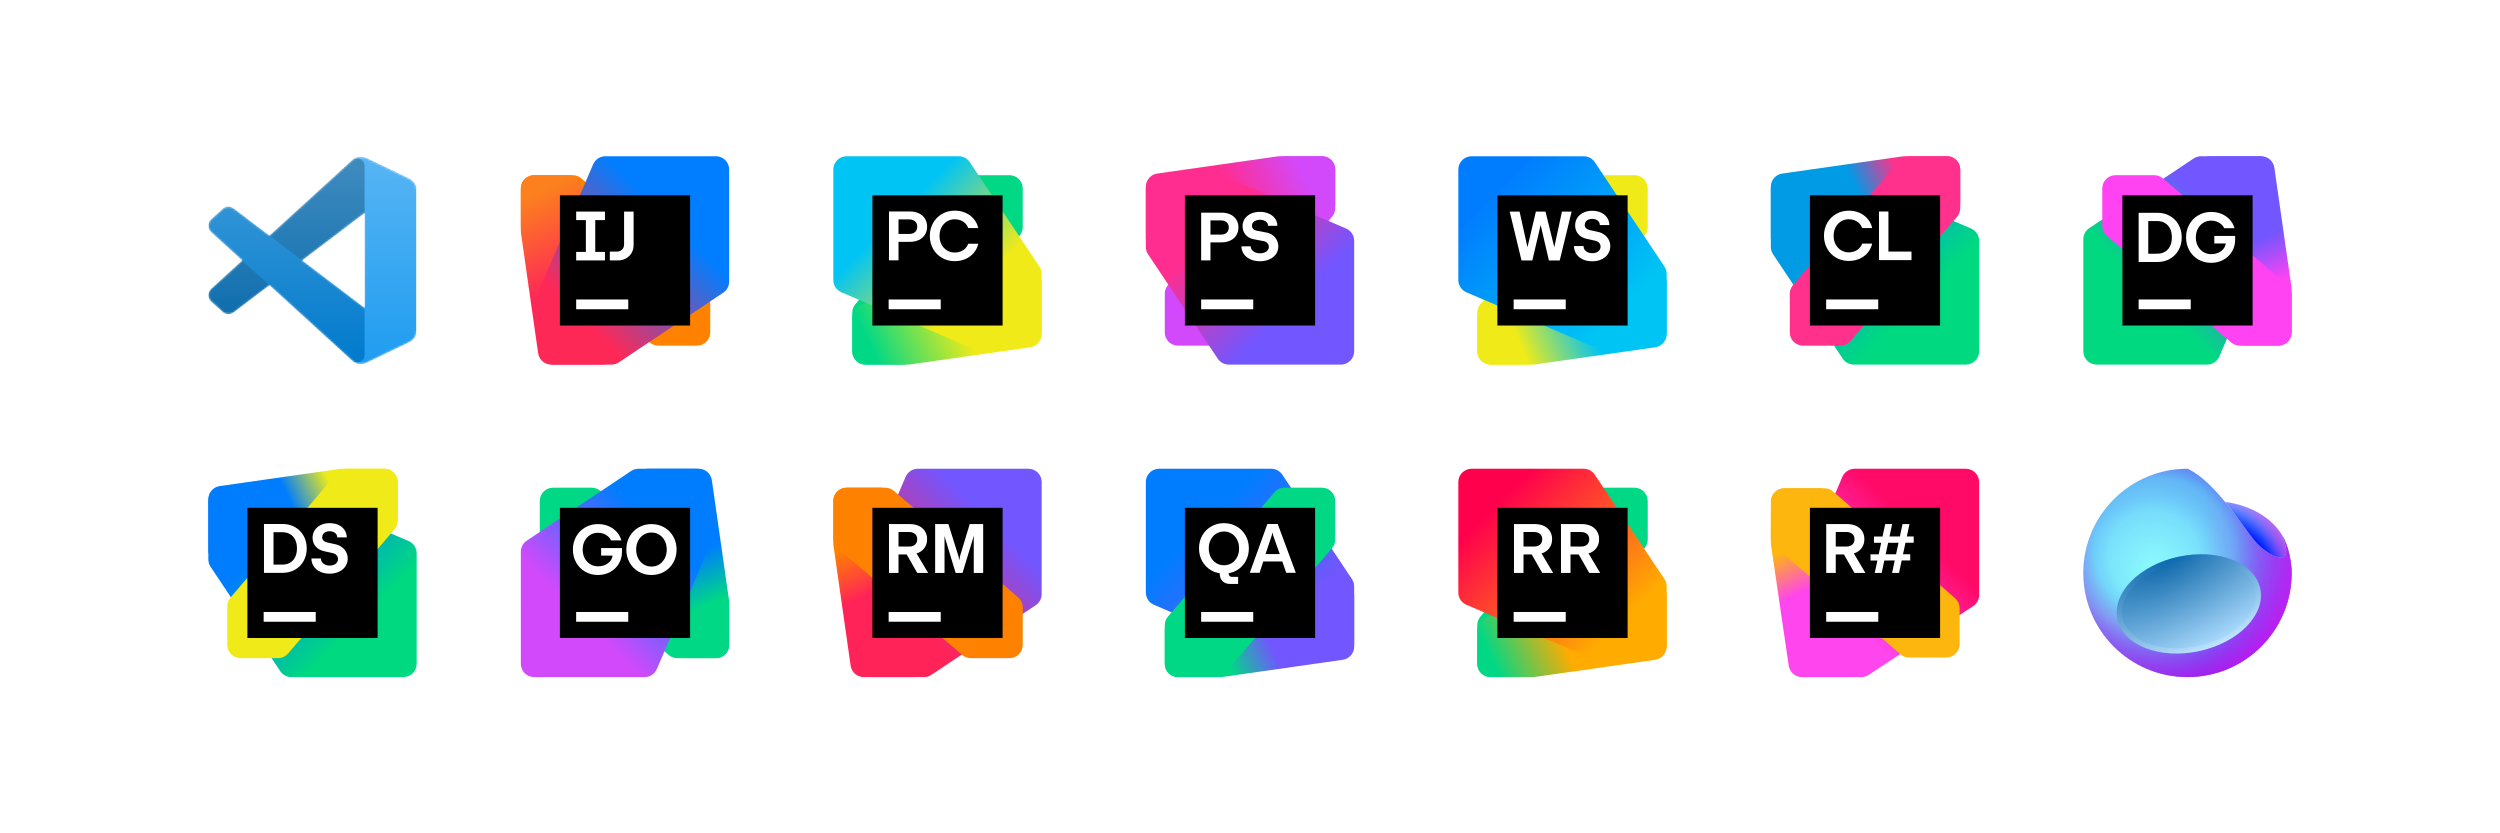
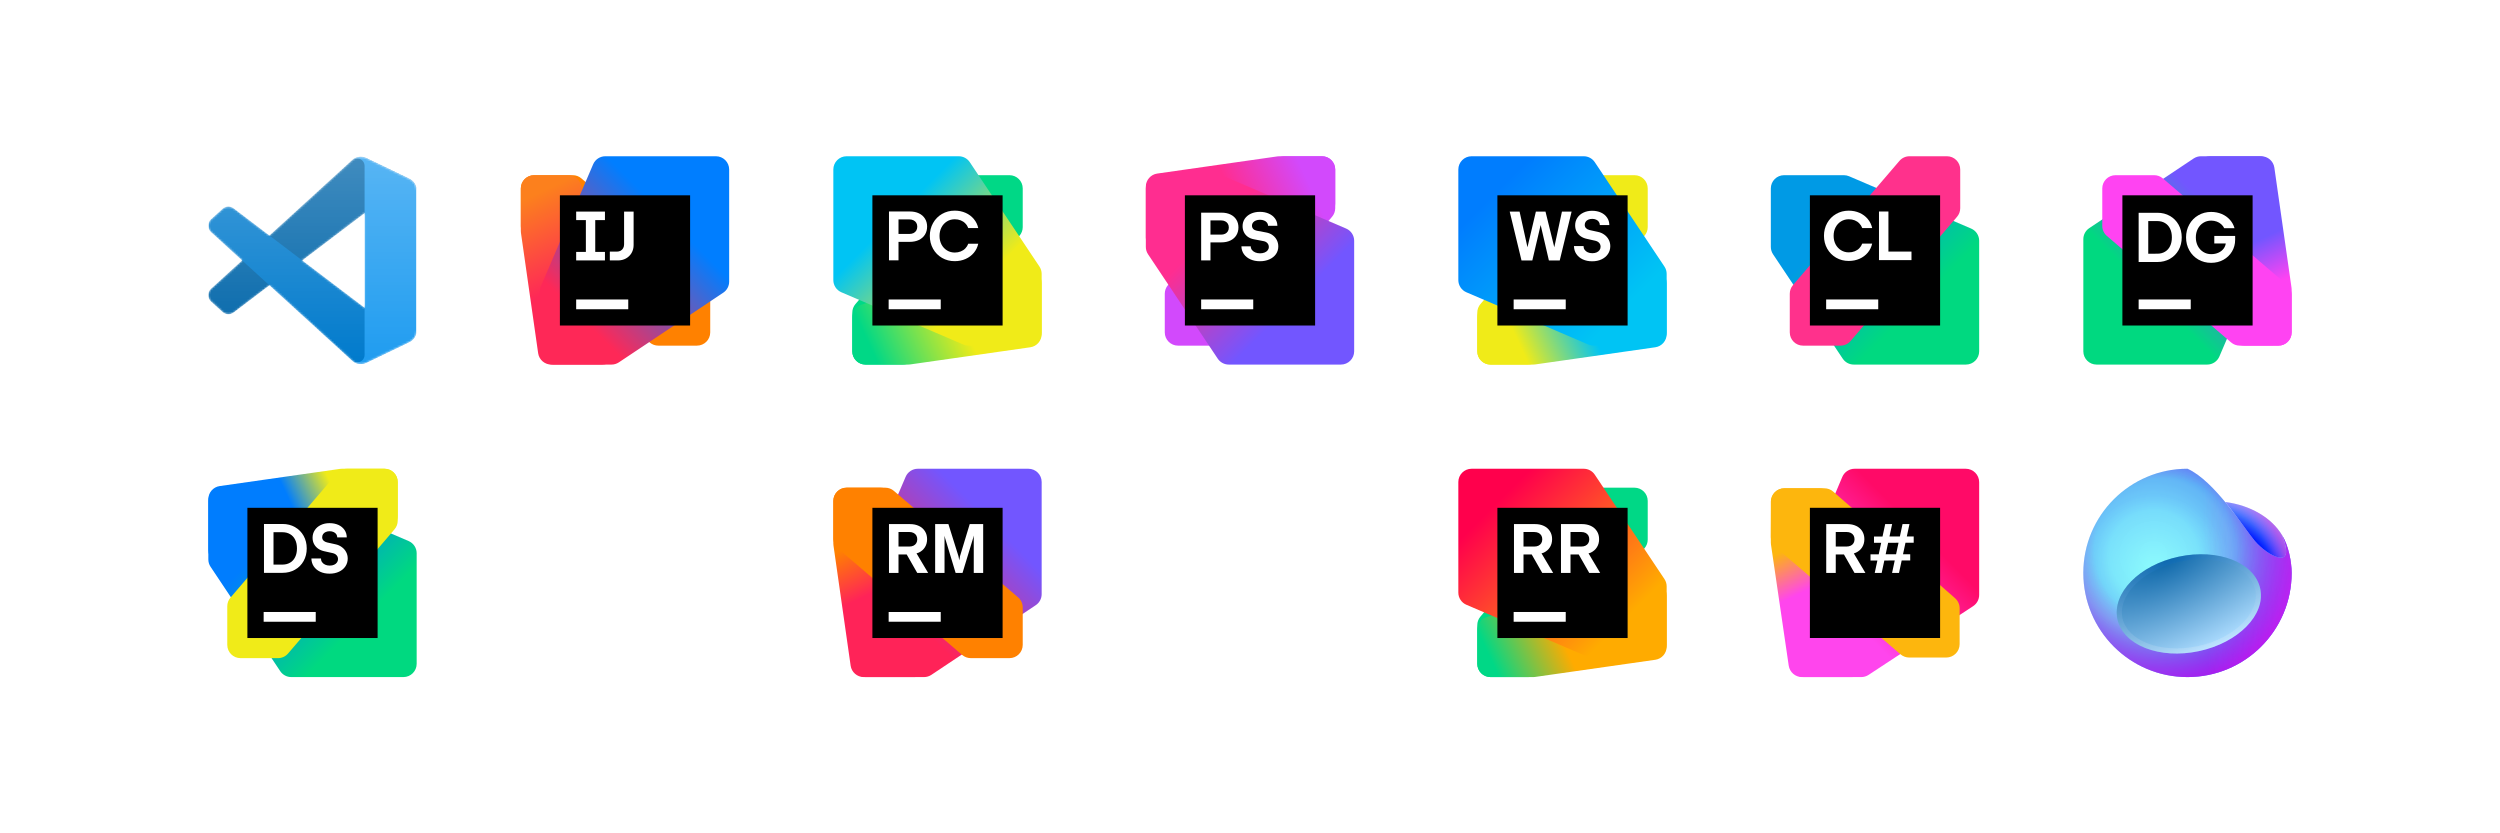
<svg xmlns="http://www.w3.org/2000/svg" width="1200" height="400" viewBox="0 0 1200 400" fill="none">
  <g clip-path="url(#clip0_949_2)">
    <mask id="mask0_949_2" style="mask-type:alpha" maskUnits="userSpaceOnUse" x="100" y="75" width="100" height="100">
      <path fill-rule="evenodd" clip-rule="evenodd" d="M170.912 174.317C172.487 174.931 174.283 174.891 175.872 174.126L196.461 164.22C198.624 163.179 200 160.989 200 158.587V91.413C200 89.011 198.624 86.822 196.461 85.781L175.872 75.874C173.786 74.87 171.345 75.116 169.513 76.447C169.252 76.637 169.003 76.849 168.769 77.083L129.355 113.042L112.187 100.01C110.589 98.796 108.354 98.896 106.869 100.246L101.363 105.255C99.547 106.906 99.545 109.763 101.359 111.417L116.247 125L101.359 138.583C99.545 140.237 99.547 143.094 101.363 144.745L106.869 149.754C108.354 151.104 110.589 151.204 112.187 149.991L129.355 136.959L168.769 172.917C169.392 173.541 170.125 174.01 170.912 174.317ZM175.015 102.299L145.109 125L175.015 147.701V102.299Z" fill="white" />
    </mask>
    <g mask="url(#mask0_949_2)">
      <path d="M196.461 85.796L175.857 75.876C173.472 74.727 170.622 75.212 168.75 77.083L101.299 138.583C99.484 140.237 99.486 143.094 101.303 144.745L106.813 149.754C108.298 151.104 110.535 151.204 112.134 149.991L193.361 88.37C196.086 86.303 200 88.246 200 91.667V91.427C200 89.026 198.625 86.838 196.461 85.796Z" fill="#0065A9" />
      <g filter="url(#filter0_d_949_2)">
        <path d="M196.461 164.204L175.857 174.125C173.472 175.273 170.622 174.788 168.75 172.917L101.299 111.417C99.484 109.763 99.486 106.906 101.303 105.255L106.813 100.246C108.298 98.896 110.535 98.796 112.134 100.01L193.361 161.63C196.086 163.697 200 161.754 200 158.333V158.573C200 160.974 198.625 163.162 196.461 164.204Z" fill="#007ACC" />
      </g>
      <g filter="url(#filter1_d_949_2)">
-         <path d="M175.858 174.126C173.472 175.274 170.622 174.789 168.75 172.917C171.056 175.223 175 173.59 175 170.328V79.672C175 76.41 171.056 74.777 168.75 77.083C170.622 75.211 173.472 74.726 175.858 75.874L196.459 85.781C198.623 86.822 200 89.011 200 91.413V158.587C200 160.989 198.623 163.179 196.459 164.22L175.858 174.126Z" fill="#1F9CF0" />
+         <path d="M175.858 174.126C173.472 175.274 170.622 174.789 168.75 172.917C171.056 175.223 175 173.59 175 170.328V79.672C175 76.41 171.056 74.777 168.75 77.083C170.622 75.211 173.472 74.726 175.858 75.874L196.459 85.781C198.623 86.822 200 89.011 200 91.413V158.587C200 160.989 198.623 163.179 196.459 164.22L175.858 174.126" fill="#1F9CF0" />
      </g>
      <g style="mix-blend-mode:overlay" opacity="0.25">
        <path fill-rule="evenodd" clip-rule="evenodd" d="M170.851 174.317C172.426 174.931 174.222 174.891 175.812 174.126L196.4 164.22C198.563 163.179 199.939 160.989 199.939 158.587V91.413C199.939 89.011 198.564 86.822 196.4 85.781L175.812 75.874C173.726 74.87 171.284 75.116 169.453 76.447C169.191 76.637 168.942 76.849 168.708 77.083L129.294 113.041L112.126 100.01C110.528 98.796 108.293 98.896 106.809 100.246L101.302 105.255C99.487 106.906 99.485 109.763 101.298 111.417L116.186 125L101.298 138.583C99.485 140.237 99.487 143.094 101.302 144.745L106.809 149.754C108.293 151.104 110.528 151.204 112.126 149.991L129.294 136.959L168.708 172.917C169.332 173.541 170.064 174.01 170.851 174.317ZM174.954 102.299L145.048 125L174.954 147.701V102.299Z" fill="url(#paint0_linear_949_2)" />
      </g>
    </g>
  </g>
  <g clip-path="url(#clip1_949_2)">
    <g clip-path="url(#clip2_949_2)">
      <path d="M274.918 84.088L256.363 84.091C252.848 84.091 250 86.94 250 90.454V108.434C250 110.291 250.812 112.056 252.222 113.265L311.848 164.375C313.002 165.363 314.471 165.906 315.99 165.906H334.545C338.06 165.906 340.909 163.057 340.909 159.543V141.561C340.909 139.704 340.097 137.938 338.687 136.729L279.061 85.621C277.907 84.632 276.438 84.088 274.918 84.088Z" fill="#FF8100" />
      <path d="M272.686 84.088H256.364C252.849 84.088 250 86.937 250 90.452V110.909C250 111.21 250.022 111.511 250.064 111.809L258.309 169.534C258.757 172.669 261.442 174.997 264.609 174.997H289.098C292.614 174.997 295.463 172.147 295.462 168.632L295.455 139.665C295.455 138.982 295.345 138.303 295.128 137.655L278.723 88.439C277.856 85.841 275.425 84.088 272.686 84.088Z" fill="url(#paint1_linear_949_2)" />
      <path d="M343.637 75H290.561C288.016 75 285.715 76.517 284.712 78.856L259.606 137.435C259.267 138.227 259.091 139.081 259.091 139.943V168.636C259.091 172.151 261.94 175 265.455 175H293.527C294.784 175 296.013 174.627 297.059 173.929L347.167 140.486C348.936 139.306 349.998 137.32 349.998 135.194L350 81.364C350 77.849 347.151 75 343.637 75Z" fill="url(#paint2_linear_949_2)" />
      <path d="M331.25 93.75H268.75V156.25H331.25V93.75Z" fill="black" />
      <path d="M276.562 120.915H281.217V105.648H276.562V101.562H290.373V105.648H285.719V120.915H290.373V125H276.562V120.915Z" fill="white" />
      <path d="M292.717 120.782H296.082C296.763 120.782 297.369 120.637 297.899 120.347C298.429 120.056 298.839 119.646 299.129 119.116C299.419 118.586 299.564 117.981 299.564 117.3V101.562H304.134V117.617C304.134 119.023 303.81 120.288 303.163 121.409C302.515 122.531 301.623 123.41 300.484 124.046C299.345 124.682 298.068 125 296.651 125H292.717V120.782Z" fill="white" />
      <path d="M276.562 143.75H301.562V148.438H276.562V143.75Z" fill="white" />
    </g>
  </g>
  <g clip-path="url(#clip3_949_2)">
    <g clip-path="url(#clip4_949_2)">
      <path d="M409.093 150.08L409.095 168.635C409.095 172.15 411.945 174.998 415.459 174.998H433.438C435.295 174.998 437.061 174.186 438.27 172.776L489.378 113.149C490.366 111.995 490.91 110.526 490.91 109.007V90.452C490.91 86.937 488.061 84.088 484.546 84.088H466.565C464.707 84.088 462.942 84.9 461.733 86.31L410.625 145.937C409.635 147.091 409.093 148.56 409.093 150.08Z" fill="#00D886" />
      <path d="M409.091 152.316V168.639C409.091 172.154 411.94 175.003 415.455 175.003H435.912C436.213 175.003 436.514 174.981 436.812 174.939L494.537 166.694C497.672 166.246 500 163.561 500 160.394V135.905C500 132.389 497.15 129.54 493.635 129.541L464.668 129.548C463.985 129.548 463.306 129.658 462.657 129.875L413.442 146.28C410.844 147.146 409.091 149.577 409.091 152.316Z" fill="url(#paint3_linear_949_2)" />
      <path d="M400 81.364V134.439C400 136.985 401.517 139.285 403.856 140.288L462.435 165.395C463.227 165.734 464.081 165.909 464.943 165.909H493.636C497.151 165.909 500 163.06 500 159.545V131.474C500 130.216 499.627 128.987 498.929 127.941L465.487 77.834C464.306 76.064 462.321 75.003 460.195 75.003L406.364 75C402.849 75 400 77.849 400 81.364Z" fill="url(#paint4_linear_949_2)" />
      <path d="M481.25 93.75H418.75V156.25H481.25V93.75Z" fill="black" />
      <path fill-rule="evenodd" clip-rule="evenodd" d="M436.775 101.512H426.712V124.958H431.284V116.098H436.643C438.317 116.098 439.786 115.797 441.047 115.194C442.32 114.58 443.297 113.72 443.978 112.615C444.67 111.509 445.016 110.203 445.016 108.763C445.016 107.323 444.675 106.056 443.994 104.962C443.324 103.867 442.364 103.019 441.113 102.416C439.863 101.813 438.416 101.512 436.775 101.512ZM438.483 111.879C437.913 112.158 437.244 112.298 436.473 112.298H431.281V105.314H436.473C437.244 105.314 437.913 105.459 438.483 105.749C439.063 106.027 439.509 106.429 439.822 106.955C440.135 107.467 440.292 108.094 440.292 108.797C440.292 109.5 440.135 110.12 439.822 110.656C439.51 111.182 439.063 111.588 438.483 111.879Z" fill="white" />
      <path d="M452.16 123.786C453.98 124.835 456.012 125.361 458.256 125.361V125.359C460.153 125.359 461.896 125.007 463.481 124.304C465.066 123.601 466.383 122.619 467.433 121.357C468.494 120.084 469.203 118.627 469.56 116.986H464.77C464.457 117.833 463.989 118.583 463.364 119.23C462.749 119.866 462.006 120.358 461.136 120.704C460.266 121.049 459.316 121.223 458.289 121.223C456.905 121.223 455.654 120.878 454.538 120.185C453.421 119.492 452.544 118.544 451.908 117.338C451.283 116.122 450.971 114.753 450.971 113.235C450.971 111.717 451.283 110.355 451.908 109.149C452.545 107.932 453.421 106.977 454.538 106.285C455.654 105.592 456.905 105.247 458.289 105.247C459.315 105.247 460.265 105.421 461.136 105.766C462.007 106.112 462.749 106.61 463.364 107.257C463.989 107.894 464.457 108.636 464.77 109.484H469.56C469.203 107.843 468.494 106.392 467.433 105.13C466.383 103.857 465.066 102.869 463.481 102.166C461.896 101.462 460.153 101.111 458.256 101.111C456.011 101.111 453.979 101.64 452.16 102.702C450.339 103.75 448.91 105.203 447.872 107.056C446.834 108.897 446.314 110.957 446.314 113.235C446.314 115.513 446.834 117.58 447.872 119.432C448.911 121.274 450.339 122.725 452.16 123.786Z" fill="white" />
      <path d="M426.553 143.752H451.553V148.439H426.553V143.752Z" fill="white" />
    </g>
  </g>
  <g clip-path="url(#clip5_949_2)">
    <g clip-path="url(#clip6_949_2)">
      <path d="M640.909 99.918L640.907 81.363C640.906 77.849 638.057 75 634.543 75H616.564C614.707 75 612.941 75.812 611.732 77.222L560.623 136.849C559.635 138.003 559.091 139.472 559.091 140.991V159.546C559.091 163.061 561.94 165.91 565.455 165.91H583.437C585.294 165.91 587.059 165.098 588.268 163.688L639.377 104.061C640.366 102.907 640.909 101.438 640.909 99.918Z" fill="#D249FC" />
      <path d="M640.909 97.686V81.364C640.909 77.849 638.06 75 634.545 75H614.088C613.787 75 613.486 75.022 613.188 75.064L555.464 83.31C552.329 83.757 550 86.443 550 89.609V114.098C550 117.614 552.85 120.463 556.365 120.462L585.332 120.455C586.015 120.455 586.695 120.345 587.343 120.128L636.558 103.723C639.156 102.856 640.909 100.425 640.909 97.686Z" fill="url(#paint5_linear_949_2)" />
      <path d="M650 168.634V115.558C650 113.013 648.483 110.712 646.144 109.709L587.565 84.603C586.773 84.264 585.919 84.088 585.057 84.088H556.364C552.849 84.088 550 86.937 550 90.452V118.524C550 119.781 550.373 121.01 551.071 122.056L584.514 172.164C585.694 173.933 587.68 174.995 589.806 174.995L643.636 174.997C647.151 174.997 650 172.148 650 168.634Z" fill="url(#paint6_linear_949_2)" />
      <path d="M631.25 93.75H568.75V156.25H631.25V93.75Z" fill="black" />
      <path fill-rule="evenodd" clip-rule="evenodd" d="M586.394 102.078H576.555V125.001H581.025V116.339H586.264C587.901 116.339 589.337 116.044 590.57 115.455C591.815 114.855 592.77 114.014 593.436 112.933C594.112 111.852 594.451 110.575 594.451 109.167C594.451 107.76 594.118 106.521 593.452 105.451C592.796 104.381 591.858 103.552 590.635 102.963C589.412 102.373 587.998 102.078 586.394 102.078ZM588.063 112.214C587.506 112.487 586.852 112.624 586.099 112.624H581.023V105.796H586.099C586.852 105.796 587.506 105.937 588.063 106.221C588.631 106.493 589.067 106.886 589.373 107.4C589.679 107.901 589.832 108.513 589.832 109.201C589.832 109.889 589.678 110.495 589.373 111.018C589.068 111.532 588.631 111.93 588.063 112.214Z" fill="white" />
      <path d="M600.222 124.494C601.565 125.094 603.077 125.395 604.758 125.395C606.449 125.395 607.966 125.095 609.309 124.495C610.652 123.895 611.699 123.06 612.453 121.99C613.206 120.909 613.582 119.681 613.582 118.306C613.582 117.193 613.342 116.167 612.862 115.228C612.382 114.278 611.7 113.486 610.816 112.853C609.943 112.221 608.933 111.8 607.787 111.593L603.235 110.741C602.515 110.6 601.952 110.315 601.549 109.89C601.144 109.454 600.943 108.917 600.943 108.285C600.943 107.739 601.107 107.26 601.434 106.844C601.761 106.418 602.22 106.084 602.809 105.845C603.399 105.605 604.049 105.484 604.791 105.484C605.533 105.484 606.198 105.609 606.788 105.861C607.377 106.1 607.836 106.44 608.163 106.876C608.502 107.312 608.671 107.815 608.671 108.382H613.141C613.131 107.072 612.76 105.916 612.028 104.911C611.308 103.895 610.309 103.103 609.032 102.536C607.765 101.969 606.325 101.685 604.742 101.685C603.158 101.685 601.734 101.973 600.468 102.552C599.212 103.132 598.224 103.938 597.504 104.976C596.795 106.013 596.44 107.197 596.44 108.529C596.44 109.61 596.659 110.592 597.095 111.476C597.532 112.35 598.154 113.081 598.962 113.67C599.78 114.249 600.741 114.642 601.843 114.849L606.542 115.75C607.317 115.903 607.923 116.23 608.36 116.732C608.807 117.223 609.031 117.836 609.031 118.566C609.031 119.156 608.851 119.679 608.49 120.138C608.131 120.597 607.628 120.957 606.984 121.219C606.351 121.47 605.631 121.595 604.823 121.595C603.972 121.595 603.207 121.454 602.531 121.17C601.865 120.885 601.336 120.492 600.943 119.991C600.561 119.478 600.37 118.894 600.37 118.239H595.883C595.905 119.637 596.298 120.881 597.062 121.972C597.826 123.053 598.88 123.894 600.222 124.494Z" fill="white" />
      <path d="M576.553 143.752H601.553V148.44H576.553V143.752Z" fill="white" />
    </g>
  </g>
  <g clip-path="url(#clip7_949_2)">
    <g clip-path="url(#clip8_949_2)">
      <path d="M709.091 150.08L709.094 168.635C709.094 172.15 711.943 174.998 715.458 174.998H733.437C735.294 174.998 737.059 174.186 738.268 172.776L789.378 113.149C790.366 111.995 790.909 110.526 790.909 109.007V90.452C790.909 86.937 788.06 84.088 784.546 84.088H766.564C764.707 84.088 762.941 84.9 761.732 86.31L710.623 145.937C709.634 147.091 709.091 148.56 709.091 150.08Z" fill="#F0EB18" />
      <path d="M709.091 152.316V168.639C709.091 172.154 711.94 175.003 715.455 175.003H735.912C736.213 175.003 736.514 174.981 736.812 174.939L794.537 166.694C797.672 166.246 800 163.561 800 160.394V135.905C800 132.389 797.15 129.54 793.635 129.541L764.668 129.548C763.985 129.548 763.306 129.658 762.657 129.875L713.442 146.28C710.844 147.146 709.091 149.577 709.091 152.316Z" fill="url(#paint7_linear_949_2)" />
      <path d="M700 81.364V134.439C700 136.985 701.517 139.285 703.856 140.288L762.435 165.395C763.227 165.734 764.081 165.909 764.943 165.909H793.636C797.151 165.909 800 163.06 800 159.545V131.474C800 130.216 799.627 128.987 798.929 127.941L765.486 77.834C764.306 76.064 762.321 75.003 760.194 75.003L706.364 75C702.849 75 700 77.849 700 81.364Z" fill="url(#paint8_linear_949_2)" />
      <path d="M781.25 93.75H718.75V156.25H781.25V93.75Z" fill="black" />
      <path d="M733.184 118.689L729.399 101.575H724.661L730.321 125.019H735.513L739.515 107.988L743.467 125.019H748.675L754.368 101.575H749.73L746.062 118.689L741.842 101.575H737.22L733.184 118.689Z" fill="white" />
      <path d="M759.723 124.501C761.04 125.114 762.547 125.422 764.244 125.422C765.941 125.422 767.449 125.11 768.766 124.484C770.083 123.857 771.105 122.999 771.831 121.904C772.568 120.799 772.936 119.553 772.936 118.17C772.936 117.041 772.685 116.003 772.183 115.055C771.68 114.094 770.977 113.29 770.073 112.643C769.179 111.984 768.158 111.538 767.008 111.304L763.022 110.433C762.296 110.255 761.721 109.954 761.297 109.529C760.883 109.103 760.677 108.568 760.677 107.921C760.677 107.352 760.828 106.856 761.129 106.431C761.431 105.996 761.85 105.66 762.385 105.426C762.932 105.181 763.563 105.057 764.277 105.057C764.991 105.057 765.622 105.185 766.169 105.442C766.727 105.687 767.157 106.039 767.458 106.497C767.76 106.943 767.91 107.452 767.91 108.021H772.482C772.471 106.682 772.113 105.5 771.41 104.471C770.718 103.433 769.747 102.623 768.496 102.043C767.246 101.463 765.8 101.172 764.226 101.172C762.652 101.172 761.245 101.473 760.006 102.076C758.767 102.668 757.802 103.499 757.109 104.571C756.418 105.632 756.071 106.832 756.071 108.171C756.071 109.276 756.3 110.271 756.758 111.152C757.216 112.034 757.857 112.777 758.684 113.38C759.51 113.972 760.481 114.391 761.598 114.636L765.734 115.557C766.527 115.748 767.146 116.087 767.593 116.579C768.05 117.071 768.279 117.69 768.279 118.438C768.279 119.041 768.111 119.576 767.777 120.045C767.453 120.515 766.99 120.883 766.387 121.151C765.795 121.408 765.137 121.536 764.31 121.536C763.484 121.536 762.753 121.391 762.117 121.1C761.481 120.81 760.984 120.408 760.627 119.895C760.27 119.383 760.091 118.783 760.091 118.103H755.503C755.525 119.543 755.904 120.816 756.641 121.921C757.389 123.027 758.416 123.887 759.723 124.501Z" fill="white" />
      <path d="M726.552 143.75H751.552V148.438H726.552V143.75Z" fill="white" />
    </g>
  </g>
  <g clip-path="url(#clip9_949_2)">
    <g clip-path="url(#clip10_949_2)">
      <path d="M950 168.634V115.558C950 113.013 948.483 110.712 946.144 109.709L887.565 84.603C886.773 84.264 885.919 84.088 885.057 84.088H856.364C852.849 84.088 850 86.937 850 90.452V118.524C850 119.781 850.373 121.01 851.071 122.056L884.514 172.164C885.694 173.933 887.68 174.995 889.806 174.995L943.636 174.997C947.151 174.997 950 172.148 950 168.634Z" fill="url(#paint9_linear_949_2)" />
-       <path d="M940.909 97.686V81.364C940.909 77.849 938.06 75 934.545 75H914.088C913.787 75 913.486 75.022 913.188 75.064L855.464 83.31C852.328 83.757 850 86.443 850 89.609V114.098C850 117.614 852.85 120.463 856.365 120.462L885.332 120.455C886.015 120.455 886.695 120.345 887.343 120.128L936.558 103.723C939.156 102.856 940.909 100.425 940.909 97.686Z" fill="url(#paint10_linear_949_2)" />
      <path d="M940.908 99.918L940.906 81.363C940.906 77.849 938.057 75 934.542 75H916.563C914.706 75 912.94 75.812 911.731 77.222L860.623 136.849C859.635 138.003 859.091 139.472 859.091 140.991V159.546C859.091 163.061 861.94 165.91 865.455 165.91H883.437C885.294 165.91 887.059 165.098 888.268 163.688L939.377 104.061C940.366 102.907 940.908 101.438 940.908 99.918Z" fill="#FF318C" />
      <path d="M931.25 93.75H868.75V156.25H931.25V93.75Z" fill="black" />
      <path d="M881.324 123.689C883.135 124.733 885.158 125.256 887.39 125.256V125.254C889.279 125.254 891.013 124.904 892.59 124.204C894.168 123.504 895.479 122.527 896.524 121.271C897.579 120.004 898.285 118.554 898.64 116.921H893.874C893.562 117.765 893.096 118.511 892.474 119.154C891.862 119.788 891.124 120.277 890.257 120.621C889.39 120.965 888.446 121.138 887.424 121.138C886.046 121.138 884.801 120.795 883.69 120.105C882.579 119.416 881.707 118.472 881.074 117.272C880.451 116.062 880.14 114.7 880.14 113.189C880.14 111.678 880.451 110.322 881.074 109.122C881.708 107.911 882.58 106.961 883.69 106.272C884.801 105.583 886.046 105.239 887.424 105.239C888.445 105.239 889.39 105.412 890.257 105.756C891.124 106.1 891.862 106.595 892.474 107.239C893.096 107.873 893.562 108.612 893.874 109.456H898.64C898.284 107.823 897.579 106.379 896.524 105.123C895.479 103.856 894.168 102.873 892.59 102.173C891.013 101.473 889.279 101.123 887.39 101.123C885.157 101.123 883.134 101.65 881.324 102.706C879.512 103.75 878.09 105.195 877.057 107.039C876.024 108.872 875.507 110.922 875.507 113.189C875.507 115.456 876.024 117.512 877.057 119.356C878.09 121.189 879.513 122.633 881.324 123.689Z" fill="white" />
      <path d="M906.445 120.755V101.522H901.912V124.855H917.512V120.755H906.445Z" fill="white" />
      <path d="M876.553 143.748H901.553V148.436H876.553V143.748Z" fill="white" />
    </g>
  </g>
  <g clip-path="url(#clip11_949_2)">
    <g clip-path="url(#clip12_949_2)">
      <path d="M1006.36 175H1059.44C1061.98 175 1064.29 173.483 1065.29 171.144L1090.39 112.565C1090.73 111.773 1090.91 110.919 1090.91 110.057V81.364C1090.91 77.849 1088.06 75 1084.55 75H1056.47C1055.22 75 1053.99 75.373 1052.94 76.071L1002.83 109.513C1001.06 110.694 1000 112.679 1000 114.805L1000 168.636C1000 172.151 1002.85 175 1006.36 175Z" fill="url(#paint11_linear_949_2)" />
      <path d="M1077.31 165.909H1093.64C1097.15 165.909 1100 163.06 1100 159.545V139.088C1100 138.787 1099.98 138.486 1099.94 138.188L1091.69 80.464C1091.24 77.328 1088.56 75 1085.39 75H1060.9C1057.39 75 1054.54 77.85 1054.54 81.365L1054.55 110.332C1054.55 111.015 1054.66 111.695 1054.87 112.343L1071.28 161.558C1072.14 164.156 1074.58 165.909 1077.31 165.909Z" fill="url(#paint12_linear_949_2)" />
      <path d="M1075.08 165.906L1093.64 165.904C1097.15 165.904 1100 163.055 1100 159.54V141.561C1100 139.704 1099.19 137.938 1097.78 136.729L1038.15 85.62C1037 84.632 1035.53 84.088 1034.01 84.088H1015.45C1011.94 84.088 1009.09 86.937 1009.09 90.452V108.434C1009.09 110.291 1009.9 112.056 1011.31 113.265L1070.94 164.374C1072.09 165.363 1073.56 165.906 1075.08 165.906Z" fill="#FF43F2" />
      <path d="M1081.25 93.75H1018.75V156.25H1081.25V93.75Z" fill="black" />
      <path fill-rule="evenodd" clip-rule="evenodd" d="M1035.55 102.131H1026.55V125.76H1035.55C1037.79 125.76 1039.79 125.253 1041.56 124.241C1043.33 123.228 1044.72 121.828 1045.73 120.038C1046.73 118.238 1047.23 116.207 1047.23 113.946C1047.23 111.684 1046.73 109.659 1045.73 107.87C1044.72 106.07 1043.33 104.663 1041.56 103.65C1039.79 102.638 1037.79 102.131 1035.55 102.131ZM1039.19 120.831C1038.14 121.462 1036.9 121.776 1035.5 121.776L1031.16 121.777V106.115H1035.5C1036.9 106.115 1038.14 106.429 1039.19 107.06C1040.25 107.69 1041.07 108.595 1041.64 109.777C1042.22 110.948 1042.5 112.336 1042.5 113.946C1042.5 115.555 1042.22 116.949 1041.64 118.131C1041.07 119.302 1040.25 120.2 1039.19 120.831Z" fill="white" />
      <path d="M1055.2 124.578C1057.03 125.635 1059.08 126.165 1061.34 126.165C1063.51 126.165 1065.47 125.681 1067.22 124.713C1068.97 123.745 1070.35 122.424 1071.35 120.746C1072.36 119.059 1072.87 117.175 1072.87 115.093V113.237H1062.86V116.865H1068.36C1068.24 117.741 1067.92 118.54 1067.4 119.262C1066.78 120.116 1065.94 120.787 1064.89 121.27C1063.84 121.754 1062.67 121.996 1061.38 121.996C1059.98 121.996 1058.72 121.648 1057.6 120.95C1056.47 120.252 1055.59 119.296 1054.95 118.081C1054.32 116.856 1054 115.476 1054 113.947C1054 112.417 1054.32 111.043 1054.95 109.828C1055.59 108.602 1056.47 107.64 1057.6 106.942C1058.72 106.244 1059.98 105.896 1061.38 105.896C1062.32 105.896 1063.2 106.048 1064.03 106.352C1064.85 106.645 1065.56 107.067 1066.17 107.618C1066.79 108.158 1067.28 108.799 1067.64 109.542H1072.57C1072.14 108 1071.39 106.639 1070.32 105.458C1069.26 104.276 1067.96 103.358 1066.41 102.706C1064.86 102.055 1063.18 101.727 1061.34 101.727C1059.08 101.727 1057.03 102.261 1055.2 103.33C1053.36 104.387 1051.92 105.851 1050.88 107.718C1049.83 109.574 1049.31 111.65 1049.31 113.946C1049.31 116.241 1049.83 118.323 1050.88 120.19C1051.92 122.047 1053.37 123.509 1055.2 124.578Z" fill="white" />
      <path d="M1026.55 143.75H1051.55V148.437H1026.55V143.75Z" fill="white" />
    </g>
  </g>
  <g clip-path="url(#clip13_949_2)">
    <g clip-path="url(#clip14_949_2)">
      <path d="M200 318.634V265.558C200 263.013 198.483 260.712 196.144 259.709L137.565 234.603C136.773 234.264 135.919 234.088 135.057 234.088H106.364C102.849 234.088 100 236.937 100 240.452V268.524C100 269.781 100.373 271.01 101.071 272.056L134.514 322.164C135.694 323.933 137.68 324.995 139.806 324.995L193.636 324.997C197.151 324.997 200 322.148 200 318.634Z" fill="url(#paint13_linear_949_2)" />
      <path d="M190.909 247.686V231.364C190.909 227.849 188.06 225 184.545 225H164.088C163.787 225 163.486 225.022 163.188 225.064L105.464 233.31C102.329 233.757 100 236.443 100 239.609V264.098C100 267.614 102.85 270.463 106.365 270.462L135.332 270.455C136.015 270.455 136.695 270.345 137.343 270.128L186.558 253.723C189.156 252.856 190.909 250.425 190.909 247.686Z" fill="url(#paint14_linear_949_2)" />
      <path d="M190.909 249.918L190.907 231.363C190.906 227.849 188.057 225 184.543 225H166.564C164.707 225 162.941 225.812 161.732 227.222L110.623 286.849C109.635 288.003 109.091 289.472 109.091 290.991V309.546C109.091 313.061 111.94 315.91 115.455 315.91H133.437C135.294 315.91 137.059 315.098 138.268 313.688L189.377 254.061C190.367 252.907 190.909 251.438 190.909 249.918Z" fill="#F0EB18" />
      <path d="M181.25 243.75H118.75V306.25H181.25V243.75Z" fill="black" />
      <path fill-rule="evenodd" clip-rule="evenodd" d="M135.638 251.509H126.71V274.962H135.638C137.861 274.962 139.848 274.46 141.602 273.455C143.366 272.45 144.746 271.068 145.74 269.288C146.734 267.488 147.231 265.477 147.231 263.236C147.231 260.995 146.734 258.985 145.74 257.205C144.746 255.425 143.366 254.022 141.602 253.017C139.848 252.012 137.861 251.509 135.638 251.509ZM139.257 270.063C138.207 270.691 136.985 271.005 135.588 271.005L131.283 271.005V255.467H135.588C136.984 255.467 138.207 255.781 139.257 256.409C140.307 257.017 141.117 257.917 141.686 259.09C142.256 260.263 142.541 261.645 142.541 263.236C142.541 264.828 142.256 266.21 141.686 267.383C141.117 268.555 140.307 269.456 139.257 270.063Z" fill="white" />
      <path d="M153.687 274.439C155.005 275.067 156.513 275.361 158.21 275.361C159.908 275.361 161.417 275.046 162.734 274.418C164.053 273.81 165.074 272.931 165.8 271.842C166.537 270.733 166.906 269.497 166.906 268.115C166.906 266.984 166.654 265.937 166.152 264.994C165.649 264.031 164.946 263.235 164.041 262.587C163.148 261.917 162.126 261.477 160.975 261.247L156.988 260.367C156.262 260.2 155.687 259.886 155.262 259.467C154.848 259.048 154.642 258.503 154.642 257.854C154.642 257.289 154.793 256.786 155.094 256.367C155.396 255.927 155.815 255.593 156.351 255.362C156.898 255.111 157.529 254.985 158.243 254.985C158.958 254.985 159.589 255.131 160.136 255.383C160.694 255.634 161.124 255.97 161.426 256.43C161.727 256.89 161.878 257.393 161.878 257.958H166.452C166.44 256.618 166.083 255.424 165.379 254.398C164.687 253.372 163.715 252.555 162.464 251.969C161.213 251.403 159.767 251.111 158.192 251.111C156.617 251.111 155.21 251.403 153.971 252.011C152.731 252.598 151.766 253.435 151.073 254.503C150.381 255.57 150.035 256.765 150.035 258.105C150.035 259.215 150.263 260.199 150.721 261.1C151.18 261.979 151.821 262.711 152.648 263.319C153.474 263.905 154.446 264.324 155.563 264.575L159.701 265.497C160.494 265.685 161.113 266.02 161.56 266.523C162.018 267.005 162.247 267.633 162.247 268.387C162.247 268.973 162.079 269.517 161.744 269.978C161.421 270.46 160.957 270.816 160.354 271.088C159.762 271.339 159.102 271.486 158.277 271.486C157.451 271.486 156.719 271.339 156.082 271.046C155.446 270.753 154.949 270.355 154.592 269.832C154.235 269.329 154.056 268.722 154.056 268.052H149.465C149.488 269.476 149.867 270.753 150.604 271.863C151.353 272.974 152.38 273.832 153.687 274.439Z" fill="white" />
      <path d="M126.553 293.751H151.553V298.439H126.553V293.751Z" fill="white" />
    </g>
  </g>
  <g clip-path="url(#clip15_949_2)">
    <g clip-path="url(#clip16_949_2)">
      <path d="M325.081 315.906L343.637 315.904C347.151 315.904 350 313.055 350 309.54V291.561C350 289.704 349.188 287.938 347.778 286.729L288.151 235.62C286.997 234.632 285.528 234.088 284.009 234.088H265.453C261.939 234.088 259.09 236.937 259.09 240.452V258.434C259.09 260.291 259.901 262.056 261.311 263.265L320.938 314.374C322.091 315.363 323.561 315.906 325.081 315.906Z" fill="#00D886" />
      <path d="M327.313 315.909H343.636C347.151 315.909 350 313.06 350 309.545V289.088C350 288.787 349.978 288.486 349.936 288.188L341.69 230.464C341.243 227.329 338.557 225 335.391 225H310.902C307.386 225 304.537 227.85 304.538 231.365L304.545 260.332C304.545 261.015 304.655 261.695 304.872 262.343L321.277 311.558C322.143 314.156 324.574 315.909 327.313 315.909Z" fill="url(#paint15_linear_949_2)" />
      <path d="M256.364 325H309.439C311.985 325 314.285 323.483 315.288 321.144L340.395 262.565C340.734 261.773 340.909 260.919 340.909 260.057V231.364C340.909 227.849 338.06 225 334.545 225H306.474C305.216 225 303.987 225.373 302.941 226.071L252.834 259.513C251.065 260.694 250.003 262.679 250.003 264.805L250 318.636C250 322.151 252.849 325 256.364 325Z" fill="url(#paint16_linear_949_2)" />
      <path d="M331.25 243.75H268.75V306.25H331.25V243.75Z" fill="black" />
      <path d="M280.881 274.413C282.716 275.47 284.764 276 287.025 276C289.196 276 291.154 275.516 292.898 274.548C294.653 273.58 296.031 272.259 297.033 270.582C298.045 268.895 298.551 267.01 298.551 264.928V263.072H288.544V266.7H294.037C293.925 267.576 293.606 268.375 293.083 269.097C292.465 269.951 291.627 270.622 290.569 271.105C289.522 271.589 288.352 271.831 287.058 271.831C285.663 271.831 284.404 271.483 283.278 270.785C282.152 270.087 281.269 269.131 280.628 267.916C279.998 266.691 279.683 265.312 279.683 263.782C279.683 262.252 279.998 260.879 280.628 259.663C281.27 258.438 282.153 257.475 283.278 256.778C284.403 256.08 285.663 255.731 287.058 255.731C288.004 255.731 288.887 255.883 289.708 256.187C290.53 256.48 291.244 256.902 291.852 257.453C292.47 257.993 292.96 258.635 293.32 259.377H298.249C297.821 257.835 297.072 256.475 296.004 255.293C294.946 254.111 293.64 253.194 292.088 252.542C290.546 251.89 288.858 251.562 287.025 251.562C284.763 251.562 282.715 252.096 280.881 253.165C279.047 254.223 277.606 255.686 276.56 257.553C275.514 259.409 274.991 261.485 274.991 263.781C274.991 266.076 275.514 268.159 276.56 270.026C277.607 271.882 279.048 273.344 280.881 274.413Z" fill="white" />
      <path fill-rule="evenodd" clip-rule="evenodd" d="M306.536 274.413C308.381 275.47 310.434 276 312.695 276C314.967 276 317.022 275.47 318.855 274.413C320.701 273.344 322.146 271.882 323.192 270.026C324.238 268.159 324.762 266.076 324.762 263.781C324.762 261.485 324.238 259.409 323.192 257.553C322.146 255.686 320.701 254.223 318.855 253.165C317.022 252.096 314.957 251.562 312.695 251.562C310.434 251.562 308.381 252.096 306.536 253.165C304.702 254.223 303.256 255.686 302.199 257.553C301.153 259.409 300.629 261.485 300.629 263.781C300.629 266.076 301.153 268.159 302.199 270.026C303.256 271.882 304.702 273.344 306.536 274.413ZM316.477 270.903C315.363 271.602 314.108 271.95 312.713 271.95C311.318 271.95 310.057 271.602 308.933 270.903C307.819 270.195 306.941 269.223 306.3 267.984C305.67 266.735 305.355 265.334 305.355 263.782C305.355 262.229 305.67 260.835 306.3 259.597C306.941 258.348 307.819 257.375 308.933 256.677C310.057 255.968 311.318 255.614 312.713 255.614C314.108 255.614 315.363 255.968 316.477 256.677C317.59 257.375 318.462 258.348 319.092 259.597C319.722 260.834 320.037 262.229 320.037 263.782C320.037 265.334 319.722 266.735 319.092 267.984C318.462 269.222 317.59 270.195 316.477 270.903Z" fill="white" />
      <path d="M276.553 293.75H301.553V298.438H276.553V293.75Z" fill="white" />
    </g>
  </g>
  <g clip-path="url(#clip17_949_2)">
    <g clip-path="url(#clip18_949_2)">
      <path d="M493.637 225H440.561C438.016 225 435.715 226.517 434.712 228.856L409.606 287.435C409.267 288.227 409.091 289.081 409.091 289.943V318.636C409.091 322.151 411.94 325 415.455 325H443.527C444.784 325 446.013 324.627 447.059 323.929L497.167 290.486C498.936 289.306 499.998 287.32 499.998 285.194L500 231.364C500 227.849 497.151 225 493.637 225Z" fill="url(#paint17_linear_949_2)" />
      <path d="M422.686 234.088H406.364C402.849 234.088 400 236.937 400 240.452V260.909C400 261.21 400.022 261.511 400.064 261.809L408.309 319.534C408.757 322.669 411.442 324.997 414.609 324.997H439.098C442.614 324.997 445.463 322.147 445.462 318.632L445.455 289.665C445.455 288.982 445.345 288.303 445.128 287.655L428.724 238.439C427.857 235.841 425.425 234.088 422.686 234.088Z" fill="url(#paint18_linear_949_2)" />
      <path d="M424.918 234.088L406.363 234.091C402.849 234.092 400 236.941 400 240.454V258.434C400 260.291 400.812 262.056 402.222 263.265L461.848 314.375C463.002 315.363 464.471 315.906 465.99 315.906H484.545C488.06 315.906 490.909 313.057 490.909 309.543V291.561C490.909 289.704 490.097 287.938 488.687 286.729L429.061 235.621C427.907 234.632 426.438 234.088 424.918 234.088Z" fill="#FF8100" />
      <path d="M481.25 243.75H418.75V306.25H481.25V243.75Z" fill="black" />
      <path fill-rule="evenodd" clip-rule="evenodd" d="M465.461 251.562L460.808 266.947L460.456 268.956L460.054 266.947L455.233 251.562H448.872V275H453.375V258.276L453.308 257.171L458.698 275H462.013L467.47 257.054L467.404 258.276V275H471.924V251.562H465.461ZM441.041 265.24C442.314 264.627 443.289 263.767 443.971 262.662C444.662 261.546 445.008 260.262 445.008 258.811C445.008 257.36 444.668 256.105 443.987 255.011C443.317 253.917 442.358 253.069 441.107 252.467C439.857 251.864 438.412 251.563 436.771 251.563H426.71V274.999H431.28V266.143H435.218L440.271 274.999H445.511L439.925 265.61C440.037 265.574 440.15 265.542 440.264 265.509C440.532 265.432 440.8 265.355 441.041 265.24ZM431.282 255.362H436.472C437.242 255.362 437.911 255.507 438.48 255.797C439.061 256.075 439.507 256.478 439.82 257.003C440.132 257.515 440.288 258.13 440.288 258.844C440.288 259.558 440.133 260.167 439.82 260.702C439.507 261.228 439.061 261.633 438.48 261.925C437.911 262.203 437.242 262.343 436.472 262.343H431.282V255.362ZM426.553 293.75H451.553V298.438H426.553V293.75Z" fill="white" />
    </g>
  </g>
  <g clip-path="url(#clip19_949_2)">
    <g clip-path="url(#clip20_949_2)">
      <path d="M550 231.364V284.439C550 286.985 551.517 289.285 553.856 290.288L612.435 315.395C613.227 315.734 614.081 315.909 614.943 315.909H643.636C647.151 315.909 650 313.06 650 309.545V281.474C650 280.216 649.627 278.987 648.929 277.941L615.487 227.834C614.306 226.065 612.321 225.003 610.195 225.003L556.364 225C552.849 225 550 227.849 550 231.364Z" fill="url(#paint19_linear_949_2)" />
      <path d="M559.091 302.316V318.639C559.091 322.154 561.94 325.003 565.455 325.003H585.912C586.213 325.003 586.514 324.981 586.812 324.939L644.537 316.694C647.672 316.246 650 313.561 650 310.394V285.905C650 282.389 647.15 279.54 643.635 279.541L614.668 279.548C613.985 279.548 613.306 279.658 612.657 279.875L563.442 296.28C560.844 297.146 559.091 299.577 559.091 302.316Z" fill="url(#paint20_linear_949_2)" />
      <path d="M559.091 300.08L559.094 318.635C559.094 322.15 561.943 324.998 565.458 324.998H583.437C585.294 324.998 587.059 324.186 588.268 322.776L639.377 263.149C640.366 261.995 640.909 260.526 640.909 259.007V240.452C640.909 236.937 638.06 234.088 634.546 234.088H616.564C614.707 234.088 612.941 234.9 611.732 236.31L560.624 295.937C559.635 297.091 559.091 298.56 559.091 300.08Z" fill="#00D886" />
      <path d="M631.25 243.75H568.75V306.25H631.25V243.75Z" fill="black" />
      <path fill-rule="evenodd" clip-rule="evenodd" d="M581.379 273.769C582.649 274.494 584.026 274.951 585.495 275.174L585.496 275.463C585.496 276.447 585.697 277.305 586.099 278.016C586.511 278.749 587.098 279.314 587.856 279.69C588.627 280.087 589.519 280.297 590.535 280.297H594.301V276.908H591.438C591.082 276.908 590.78 276.846 590.535 276.72C590.289 276.594 590.1 276.406 589.965 276.155C589.832 275.904 589.764 275.61 589.764 275.255V275.122C591.131 274.885 592.415 274.449 593.598 273.77C595.428 272.702 596.862 271.259 597.899 269.418C598.936 267.556 599.455 265.505 599.455 263.225C599.455 260.945 598.936 258.894 597.899 257.052C596.862 255.191 595.427 253.747 593.598 252.701C591.778 251.634 589.742 251.111 587.489 251.111C585.235 251.111 583.21 251.634 581.38 252.701C579.561 253.747 578.128 255.191 577.078 257.052C576.041 258.894 575.522 260.944 575.522 263.225C575.522 265.506 576.041 267.556 577.078 269.418C578.128 271.259 579.56 272.702 581.379 273.769ZM581.145 259.081C581.781 257.826 582.651 256.864 583.756 256.172C584.871 255.482 586.121 255.126 587.505 255.126C588.888 255.126 590.133 255.481 591.238 256.172C592.342 256.863 593.207 257.825 593.832 259.081C594.457 260.294 594.769 261.675 594.769 263.224C594.769 264.772 594.456 266.152 593.832 267.387C593.207 268.621 592.342 269.584 591.238 270.295C590.133 270.985 588.888 271.32 587.505 271.32C586.121 271.32 584.871 270.985 583.756 270.295C582.651 269.583 581.781 268.621 581.145 267.387C580.52 266.152 580.208 264.771 580.208 263.224C580.208 261.676 580.52 260.294 581.145 259.081Z" fill="white" />
      <path fill-rule="evenodd" clip-rule="evenodd" d="M613.301 251.507H608.348L599.895 274.94H604.598L606.373 269.5H615.494L617.385 274.94H621.988L613.301 251.507ZM607.46 265.965L610.44 257.032L610.774 255.546L611.126 257.032L614.289 265.965H607.46Z" fill="white" />
      <path d="M576.553 293.752H601.553V298.439H576.553V293.752Z" fill="white" />
    </g>
  </g>
  <g clip-path="url(#clip21_949_2)">
    <g clip-path="url(#clip22_949_2)">
      <path d="M709.091 300.08L709.094 318.635C709.094 322.15 711.943 324.998 715.458 324.998H733.437C735.294 324.998 737.059 324.186 738.268 322.776L789.377 263.149C790.366 261.995 790.909 260.526 790.909 259.007V240.452C790.909 236.937 788.06 234.088 784.546 234.088H766.564C764.707 234.088 762.941 234.9 761.732 236.31L710.623 295.937C709.634 297.091 709.091 298.56 709.091 300.08Z" fill="#00D886" />
      <path d="M709.091 302.316V318.639C709.091 322.154 711.94 325.003 715.455 325.003H735.912C736.213 325.003 736.514 324.981 736.812 324.939L794.537 316.694C797.672 316.246 800 313.561 800 310.394V285.905C800 282.389 797.15 279.54 793.635 279.541L764.668 279.548C763.985 279.548 763.306 279.658 762.657 279.875L713.442 296.28C710.844 297.146 709.091 299.577 709.091 302.316Z" fill="url(#paint21_linear_949_2)" />
      <path d="M700 231.364V284.439C700 286.985 701.517 289.285 703.856 290.288L762.435 315.395C763.227 315.734 764.081 315.909 764.943 315.909H793.636C797.151 315.909 800 313.06 800 309.545V281.474C800 280.216 799.627 278.987 798.929 277.941L765.486 227.834C764.306 226.065 762.321 225.003 760.194 225.003L706.364 225C702.849 225 700 227.849 700 231.364Z" fill="url(#paint22_linear_949_2)" />
      <path d="M781.25 243.75H718.75V306.25H781.25V243.75Z" fill="black" />
      <path fill-rule="evenodd" clip-rule="evenodd" d="M731.281 266.148H735.225L740.271 275H745.511L739.931 265.612C740.046 265.575 740.162 265.542 740.279 265.509C740.541 265.434 740.804 265.358 741.041 265.248C742.314 264.621 743.29 263.762 743.972 262.654C744.663 261.545 745.009 260.268 745.009 258.803C745.009 257.337 744.668 256.103 743.988 255.015C743.318 253.927 742.358 253.069 741.108 252.462C739.858 251.855 738.413 251.562 736.772 251.562H726.71V275H731.28L731.281 266.148ZM731.281 255.371H736.471C737.242 255.371 737.911 255.518 738.48 255.79C739.06 256.083 739.507 256.481 739.82 257.005C740.132 257.527 740.289 258.135 740.289 258.846C740.289 259.557 740.133 260.164 739.82 260.709C739.507 261.232 739.061 261.63 738.48 261.922C737.911 262.215 737.242 262.341 736.471 262.341H731.281V255.371Z" fill="white" />
      <path fill-rule="evenodd" clip-rule="evenodd" d="M768.074 275L762.493 265.612C762.608 265.575 762.724 265.542 762.841 265.509C763.104 265.434 763.366 265.358 763.604 265.248C764.876 264.621 765.853 263.762 766.534 262.654C767.225 261.545 767.571 260.268 767.571 258.803C767.571 257.337 767.23 256.103 766.55 255.015C765.88 253.927 764.92 253.069 763.67 252.462C762.42 251.855 760.975 251.562 759.334 251.562H749.272V275H753.842V266.148H757.787L762.832 275H768.074ZM753.844 255.371H759.034C759.805 255.371 760.474 255.518 761.043 255.79C761.623 256.083 762.07 256.481 762.382 257.005C762.694 257.527 762.851 258.135 762.851 258.846C762.851 259.557 762.695 260.164 762.382 260.709C762.069 261.232 761.623 261.63 761.043 261.922C760.474 262.215 759.805 262.341 759.034 262.341H753.844V255.371Z" fill="white" />
      <path d="M726.553 293.75H751.553V298.438H726.553V293.75Z" fill="white" />
    </g>
  </g>
  <g clip-path="url(#clip23_949_2)">
    <g clip-path="url(#clip24_949_2)">
      <path d="M943.554 225H890.231C887.64 225 885.301 226.552 884.293 228.938L859.609 287.409C859.267 288.218 859.094 289.089 859.102 289.968L859.336 318.607C859.366 322.145 862.243 324.999 865.782 324.999H893.384C894.643 324.999 895.873 324.631 896.925 323.94L947.095 290.957C948.909 289.766 950 287.742 950 285.572V231.445C950 227.886 947.114 225 943.554 225Z" fill="url(#paint23_linear_949_2)" />
      <path d="M873.418 234.375H856.445C852.886 234.375 850 237.261 850 240.82V260.454C850 260.766 850.022 261.079 850.068 261.388L858.581 319.489C859.045 322.654 861.76 325 864.958 325H889.016C892.577 325 895.463 322.113 895.461 318.553L895.455 289.64C895.455 288.975 895.351 288.314 895.149 287.681L879.557 238.86C878.704 236.189 876.221 234.375 873.418 234.375Z" fill="url(#paint24_linear_949_2)" />
      <path d="M875.703 234.375H856.549C852.949 234.375 850.047 237.323 850.104 240.923L850 257.812C850.029 259.658 851.229 261.766 852.63 262.968L912.252 314.071C913.42 315.072 914.909 315.623 916.447 315.623H934.18C937.739 315.623 940.625 312.738 940.625 309.178V291.986C940.625 290.127 939.822 288.359 938.424 287.135L879.947 235.97C878.772 234.941 877.264 234.375 875.703 234.375Z" fill="#FDB60D" />
      <path d="M931.25 243.75H868.75V306.249H931.249L931.25 243.75Z" fill="black" />
      <path fill-rule="evenodd" clip-rule="evenodd" d="M876.591 251.553H886.656C888.298 251.553 889.743 251.855 890.994 252.458C892.244 253.06 893.207 253.909 893.882 255.003C894.558 256.098 894.896 257.365 894.896 258.805C894.896 260.246 894.552 261.538 893.866 262.649C893.179 263.76 892.202 264.62 890.935 265.228C890.587 265.395 890.223 265.54 889.844 265.661L895.399 275.001H890.157L885.102 266.141H881.163V275H876.591V251.553ZM888.373 261.913C888.948 261.628 889.391 261.22 889.704 260.69C890.016 260.16 890.173 259.543 890.173 258.839C890.173 258.136 890.016 257.508 889.704 256.989C889.391 256.469 888.947 256.068 888.373 255.783C887.798 255.498 887.125 255.356 886.354 255.356H881.162V262.34H886.354C887.125 262.34 887.798 262.197 888.373 261.913Z" fill="white" />
-       <path d="M901.571 293.75H876.572V298.438H901.571V293.75Z" fill="white" />
      <path fill-rule="evenodd" clip-rule="evenodd" d="M916.903 269.022V266.04L913.446 266.047L914.63 260.52L918.578 260.513V257.499L915.276 257.504L916.551 251.553H913.218L911.942 257.51L906.95 257.519L908.228 251.553H904.895L903.616 257.525L899.518 257.532V260.546L902.969 260.54L901.785 266.067L897.843 266.074V269.055L901.146 269.049L899.871 275H903.204L904.48 269.044L909.472 269.035L908.194 275H911.527L912.806 269.029L916.903 269.022ZM905.119 266.061L910.111 266.052L911.296 260.526L906.304 260.535L905.119 266.061Z" fill="white" />
    </g>
  </g>
  <g clip-path="url(#clip25_949_2)">
    <g clip-path="url(#clip26_949_2)">
      <path d="M1099.99 275C1099.99 302.614 1077.61 325 1049.99 325C1022.38 325 999.991 302.614 999.991 275C999.991 247.386 1022.38 225 1049.99 225C1062.97 230.874 1076.55 252.732 1082.23 259.563C1087.92 266.393 1102.63 275 1095.42 256.945C1098.5 261.825 1099.99 269.922 1099.99 275Z" fill="url(#paint25_radial_949_2)" />
      <path d="M1099.99 275C1099.99 302.614 1077.61 325 1049.99 325C1022.38 325 999.991 302.614 999.991 275C999.991 247.386 1022.38 225 1049.99 225C1062.97 230.874 1076.55 252.732 1082.23 259.563C1087.92 266.393 1102.63 275 1095.42 256.945C1098.5 261.825 1099.99 269.922 1099.99 275Z" fill="url(#paint26_radial_949_2)" />
      <path d="M1099.99 275C1099.99 302.614 1077.61 325 1049.99 325C1022.38 325 999.991 302.614 999.991 275C999.991 247.386 1022.38 225 1049.99 225C1062.97 230.874 1076.55 252.732 1082.23 259.563C1087.92 266.393 1102.63 275 1095.42 256.945C1098.5 261.825 1099.99 269.922 1099.99 275Z" fill="url(#paint27_radial_949_2)" />
      <path d="M1099.99 275C1099.99 302.614 1077.61 325 1049.99 325C1022.38 325 999.991 302.614 999.991 275C999.991 247.386 1022.38 225 1049.99 225C1062.97 230.874 1076.55 252.732 1082.23 259.563C1087.92 266.393 1102.63 275 1095.42 256.945C1098.5 261.825 1099.99 269.922 1099.99 275Z" fill="url(#paint28_linear_949_2)" fill-opacity="0.3" />
      <path d="M1095.45 256.993C1090.52 248.651 1080.32 242.49 1068.05 240.948C1071.58 245.226 1074.79 249.613 1077.45 253.24C1079.36 255.851 1080.99 258.068 1082.23 259.563C1087.92 266.393 1102.63 275 1095.42 256.946C1095.43 256.962 1095.44 256.977 1095.45 256.993Z" fill="url(#paint29_radial_949_2)" />
      <path d="M1095.45 256.993C1090.52 248.651 1080.32 242.49 1068.05 240.948C1071.58 245.226 1074.79 249.613 1077.45 253.24C1079.36 255.851 1080.99 258.068 1082.23 259.563C1087.92 266.393 1102.63 275 1095.42 256.946C1095.43 256.962 1095.44 256.977 1095.45 256.993Z" fill="url(#paint30_radial_949_2)" />
      <g filter="url(#filter2_f_949_2)">
        <path d="M1045.8 267.198C1064.73 263.157 1082.24 270.032 1084.91 282.554C1087.58 295.076 1074.41 308.503 1055.48 312.543C1036.56 316.584 1019.05 309.709 1016.37 297.188C1013.7 284.666 1026.87 271.239 1045.8 267.198Z" fill="url(#paint31_radial_949_2)" />
      </g>
      <g filter="url(#filter3_f_949_2)">
        <path fill-rule="evenodd" clip-rule="evenodd" d="M1076.54 299.007C1081.5 293.954 1083.62 288.265 1082.51 283.067C1081.4 277.869 1077.14 273.541 1070.55 270.954C1063.98 268.375 1055.37 267.669 1046.31 269.603C1037.26 271.537 1029.68 275.698 1024.74 280.735C1019.78 285.788 1017.67 291.476 1018.78 296.674C1019.89 301.872 1024.14 306.2 1030.73 308.788C1037.3 311.367 1045.91 312.073 1054.97 310.139C1064.03 308.205 1071.6 304.044 1076.54 299.007ZM1055.48 312.544C1074.41 308.503 1087.58 295.076 1084.91 282.554C1082.24 270.032 1064.73 263.157 1045.8 267.198C1026.87 271.239 1013.7 284.666 1016.37 297.188C1019.05 309.709 1036.56 316.585 1055.48 312.544Z" fill="url(#paint32_radial_949_2)" fill-opacity="0.2" />
      </g>
    </g>
  </g>
  <defs>
    <filter id="filter0_d_949_2" x="91.606" y="90.829" width="116.727" height="92.246" filterUnits="userSpaceOnUse" color-interpolation-filters="sRGB">
      <feFlood flood-opacity="0" result="BackgroundImageFix" />
      <feColorMatrix in="SourceAlpha" type="matrix" values="0 0 0 0 0 0 0 0 0 0 0 0 0 0 0 0 0 0 127 0" result="hardAlpha" />
      <feOffset />
      <feGaussianBlur stdDeviation="4.167" />
      <feColorMatrix type="matrix" values="0 0 0 0 0 0 0 0 0 0 0 0 0 0 0 0 0 0 0.25 0" />
      <feBlend mode="overlay" in2="BackgroundImageFix" result="effect1_dropShadow_949_2" />
      <feBlend mode="normal" in="SourceGraphic" in2="effect1_dropShadow_949_2" result="shape" />
    </filter>
    <filter id="filter1_d_949_2" x="160.417" y="66.924" width="47.917" height="116.151" filterUnits="userSpaceOnUse" color-interpolation-filters="sRGB">
      <feFlood flood-opacity="0" result="BackgroundImageFix" />
      <feColorMatrix in="SourceAlpha" type="matrix" values="0 0 0 0 0 0 0 0 0 0 0 0 0 0 0 0 0 0 127 0" result="hardAlpha" />
      <feOffset />
      <feGaussianBlur stdDeviation="4.167" />
      <feColorMatrix type="matrix" values="0 0 0 0 0 0 0 0 0 0 0 0 0 0 0 0 0 0 0.25 0" />
      <feBlend mode="overlay" in2="BackgroundImageFix" result="effect1_dropShadow_949_2" />
      <feBlend mode="normal" in="SourceGraphic" in2="effect1_dropShadow_949_2" result="shape" />
    </filter>
    <filter id="filter2_f_949_2" x="1014.03" y="264.04" width="73.228" height="51.661" filterUnits="userSpaceOnUse" color-interpolation-filters="sRGB">
      <feFlood flood-opacity="0" result="BackgroundImageFix" />
      <feBlend mode="normal" in="SourceGraphic" in2="BackgroundImageFix" result="shape" />
      <feGaussianBlur stdDeviation="1" result="effect1_foregroundBlur_949_2" />
    </filter>
    <filter id="filter3_f_949_2" x="1015.33" y="265.34" width="70.628" height="49.061" filterUnits="userSpaceOnUse" color-interpolation-filters="sRGB">
      <feFlood flood-opacity="0" result="BackgroundImageFix" />
      <feBlend mode="normal" in="SourceGraphic" in2="BackgroundImageFix" result="shape" />
      <feGaussianBlur stdDeviation="0.35" result="effect1_foregroundBlur_949_2" />
    </filter>
    <linearGradient id="paint0_linear_949_2" x1="149.939" y1="75.258" x2="149.939" y2="174.742" gradientUnits="userSpaceOnUse">
      <stop stop-color="white" />
      <stop offset="1" stop-color="white" stop-opacity="0" />
    </linearGradient>
    <linearGradient id="paint1_linear_949_2" x1="248.879" y1="86.905" x2="287.727" y2="170.696" gradientUnits="userSpaceOnUse">
      <stop offset="0.1" stop-color="#FC801D" />
      <stop offset="0.59" stop-color="#FE2857" />
    </linearGradient>
    <linearGradient id="paint2_linear_949_2" x1="256.598" y1="168.779" x2="348.324" y2="77.052" gradientUnits="userSpaceOnUse">
      <stop offset="0.21" stop-color="#FE2857" />
      <stop offset="0.7" stop-color="#007EFF" />
    </linearGradient>
    <linearGradient id="paint3_linear_949_2" x1="411.908" y1="176.124" x2="495.699" y2="137.275" gradientUnits="userSpaceOnUse">
      <stop offset="0.1" stop-color="#00D886" />
      <stop offset="0.59" stop-color="#F0EB18" />
    </linearGradient>
    <linearGradient id="paint4_linear_949_2" x1="493.779" y1="168.403" x2="402.052" y2="76.675" gradientUnits="userSpaceOnUse">
      <stop offset="0.3" stop-color="#F0EB18" />
      <stop offset="0.7" stop-color="#00C4F4" />
    </linearGradient>
    <linearGradient id="paint5_linear_949_2" x1="638.092" y1="73.879" x2="554.301" y2="112.728" gradientUnits="userSpaceOnUse">
      <stop offset="0.16" stop-color="#D249FC" />
      <stop offset="0.55" stop-color="#FF2D90" />
    </linearGradient>
    <linearGradient id="paint6_linear_949_2" x1="556.222" y1="81.594" x2="647.948" y2="173.322" gradientUnits="userSpaceOnUse">
      <stop offset="0.3" stop-color="#FF2D90" />
      <stop offset="0.7" stop-color="#7256FF" />
    </linearGradient>
    <linearGradient id="paint7_linear_949_2" x1="711.908" y1="176.124" x2="795.699" y2="137.276" gradientUnits="userSpaceOnUse">
      <stop offset="0.22" stop-color="#F0EB18" />
      <stop offset="0.59" stop-color="#00C4F4" />
    </linearGradient>
    <linearGradient id="paint8_linear_949_2" x1="793.779" y1="168.403" x2="702.052" y2="76.676" gradientUnits="userSpaceOnUse">
      <stop offset="0.19" stop-color="#00C4F4" />
      <stop offset="0.83" stop-color="#007DFE" />
    </linearGradient>
    <linearGradient id="paint9_linear_949_2" x1="856.221" y1="81.594" x2="947.948" y2="173.321" gradientUnits="userSpaceOnUse">
      <stop offset="0.29" stop-color="#009AE5" />
      <stop offset="0.7" stop-color="#00D980" />
    </linearGradient>
    <linearGradient id="paint10_linear_949_2" x1="938.092" y1="73.879" x2="854.301" y2="112.727" gradientUnits="userSpaceOnUse">
      <stop offset="0.3" stop-color="#FF318C" />
      <stop offset="0.54" stop-color="#009AE5" />
    </linearGradient>
    <linearGradient id="paint11_linear_949_2" x1="1093.4" y1="81.222" x2="1001.68" y2="172.948" gradientUnits="userSpaceOnUse">
      <stop offset="0.28" stop-color="#7256FF" />
      <stop offset="0.66" stop-color="#00D980" />
    </linearGradient>
    <linearGradient id="paint12_linear_949_2" x1="1101.12" y1="163.092" x2="1061.68" y2="78.029" gradientUnits="userSpaceOnUse">
      <stop offset="0.3" stop-color="#FF43F2" />
      <stop offset="0.54" stop-color="#7256FF" />
    </linearGradient>
    <linearGradient id="paint13_linear_949_2" x1="106.222" y1="231.594" x2="197.948" y2="323.321" gradientUnits="userSpaceOnUse">
      <stop offset="0.28" stop-color="#007DFE" />
      <stop offset="0.73" stop-color="#00D980" />
    </linearGradient>
    <linearGradient id="paint14_linear_949_2" x1="188.092" y1="223.879" x2="103.029" y2="263.317" gradientUnits="userSpaceOnUse">
      <stop offset="0.32" stop-color="#F0EB18" />
      <stop offset="0.55" stop-color="#007DFE" />
    </linearGradient>
    <linearGradient id="paint15_linear_949_2" x1="349.43" y1="309.445" x2="311.434" y2="227.494" gradientUnits="userSpaceOnUse">
      <stop offset="0.24" stop-color="#00D886" />
      <stop offset="0.51" stop-color="#007DFE" />
    </linearGradient>
    <linearGradient id="paint16_linear_949_2" x1="342.78" y1="231.845" x2="251.054" y2="323.571" gradientUnits="userSpaceOnUse">
      <stop offset="0.27" stop-color="#007DFE" />
      <stop offset="0.7" stop-color="#D249FC" />
    </linearGradient>
    <linearGradient id="paint17_linear_949_2" x1="406.598" y1="318.779" x2="498.324" y2="227.052" gradientUnits="userSpaceOnUse">
      <stop offset="0.29" stop-color="#FF2358" />
      <stop offset="0.75" stop-color="#7256FF" />
    </linearGradient>
    <linearGradient id="paint18_linear_949_2" x1="398.879" y1="236.906" x2="437.727" y2="320.696" gradientUnits="userSpaceOnUse">
      <stop offset="0.29" stop-color="#FF8100" />
      <stop offset="0.56" stop-color="#FF2358" />
    </linearGradient>
    <linearGradient id="paint19_linear_949_2" x1="643.779" y1="318.403" x2="552.052" y2="226.676" gradientUnits="userSpaceOnUse">
      <stop offset="0.25" stop-color="#7256FF" />
      <stop offset="0.73" stop-color="#007DFE" />
    </linearGradient>
    <linearGradient id="paint20_linear_949_2" x1="561.909" y1="326.124" x2="646.971" y2="286.686" gradientUnits="userSpaceOnUse">
      <stop offset="0.3" stop-color="#00D886" />
      <stop offset="0.54" stop-color="#7256FF" />
    </linearGradient>
    <linearGradient id="paint21_linear_949_2" x1="711.908" y1="326.124" x2="795.699" y2="287.276" gradientUnits="userSpaceOnUse">
      <stop offset="0.08" stop-color="#00D886" />
      <stop offset="0.46" stop-color="#FFAB00" />
    </linearGradient>
    <linearGradient id="paint22_linear_949_2" x1="793.779" y1="318.403" x2="702.052" y2="226.676" gradientUnits="userSpaceOnUse">
      <stop offset="0.19" stop-color="#FFAB00" />
      <stop offset="0.83" stop-color="#FF004C" />
    </linearGradient>
    <linearGradient id="paint23_linear_949_2" x1="856.756" y1="318.645" x2="948.312" y2="227.089" gradientUnits="userSpaceOnUse">
      <stop offset="0.29" stop-color="#FF45ED" />
      <stop offset="0.7" stop-color="#FF0A67" />
    </linearGradient>
    <linearGradient id="paint24_linear_949_2" x1="849.39" y1="236.985" x2="888.114" y2="320.508" gradientUnits="userSpaceOnUse">
      <stop offset="0.3" stop-color="#FDB60D" />
      <stop offset="0.54" stop-color="#FF45ED" />
    </linearGradient>
    <radialGradient id="paint25_radial_949_2" cx="0" cy="0" r="1" gradientUnits="userSpaceOnUse" gradientTransform="translate(1033.64 266.372) rotate(49.385) scale(77.234 77.234)">
      <stop offset="0.026" stop-color="#8DFDFD" />
      <stop offset="0.271" stop-color="#87FBFB" />
      <stop offset="0.484" stop-color="#74D6F4" />
      <stop offset="0.932" stop-color="#0038FF" />
    </radialGradient>
    <radialGradient id="paint26_radial_949_2" cx="0" cy="0" r="1" gradientUnits="userSpaceOnUse" gradientTransform="translate(1034.37 275) rotate(132.274) scale(37.165)">
      <stop stop-color="#0500FF" stop-opacity="0" />
      <stop offset="1" stop-color="#0100FF" stop-opacity="0.15" />
    </radialGradient>
    <radialGradient id="paint27_radial_949_2" cx="0" cy="0" r="1" gradientUnits="userSpaceOnUse" gradientTransform="translate(1039.37 263.749) rotate(42.678) scale(65.461 65.461)">
      <stop offset="0.52" stop-color="#FF00E5" stop-opacity="0" />
      <stop offset="1" stop-color="#FF00E5" stop-opacity="0.65" />
    </radialGradient>
    <linearGradient id="paint28_linear_949_2" x1="1099.99" y1="277.5" x2="1058.12" y2="278.75" gradientUnits="userSpaceOnUse">
      <stop stop-color="#FD3AF5" />
      <stop offset="1" stop-color="#FD3AF5" stop-opacity="0" />
    </linearGradient>
    <radialGradient id="paint29_radial_949_2" cx="0" cy="0" r="1" gradientUnits="userSpaceOnUse" gradientTransform="translate(1050.62 291.25) rotate(-36.254) scale(58.128 51.433)">
      <stop offset="0.777" stop-color="#001AFF" />
      <stop offset="1" stop-color="#8ACEFF" />
    </radialGradient>
    <radialGradient id="paint30_radial_949_2" cx="0" cy="0" r="1" gradientUnits="userSpaceOnUse" gradientTransform="translate(1068.84 268.306) rotate(-30.543) scale(27.06 35.724)">
      <stop offset="0.719" stop-color="#FA00FF" stop-opacity="0" />
      <stop offset="1" stop-color="#FF00D6" stop-opacity="0.44" />
    </radialGradient>
    <radialGradient id="paint31_radial_949_2" cx="0" cy="0" r="1" gradientUnits="userSpaceOnUse" gradientTransform="translate(1039.99 268.753) rotate(63.435) scale(47.516 109.11)">
      <stop stop-color="#0D67A9" />
      <stop offset="1" stop-color="#AEDDFF" />
    </radialGradient>
    <radialGradient id="paint32_radial_949_2" cx="0" cy="0" r="1" gradientUnits="userSpaceOnUse" gradientTransform="translate(1046.24 268.752) rotate(73.835) scale(44.9 87.772)">
      <stop stop-color="#0068C9" />
      <stop offset="1" stop-color="white" />
    </radialGradient>
    <clipPath id="clip0_949_2">
      <rect width="100" height="100" fill="white" transform="translate(100 75)" />
    </clipPath>
    <clipPath id="clip1_949_2">
      <rect width="100" height="100" fill="white" transform="translate(250 75)" />
    </clipPath>
    <clipPath id="clip2_949_2">
      <rect width="100" height="100" fill="white" transform="translate(250 75)" />
    </clipPath>
    <clipPath id="clip3_949_2">
      <rect width="100" height="100" fill="white" transform="translate(400 75)" />
    </clipPath>
    <clipPath id="clip4_949_2">
      <rect width="100" height="100" fill="white" transform="translate(400 75)" />
    </clipPath>
    <clipPath id="clip5_949_2">
      <rect width="100" height="100" fill="white" transform="translate(550 75)" />
    </clipPath>
    <clipPath id="clip6_949_2">
      <rect width="100" height="100" fill="white" transform="translate(550 75)" />
    </clipPath>
    <clipPath id="clip7_949_2">
      <rect width="100" height="100" fill="white" transform="translate(700 75)" />
    </clipPath>
    <clipPath id="clip8_949_2">
      <rect width="100" height="100" fill="white" transform="translate(700 75)" />
    </clipPath>
    <clipPath id="clip9_949_2">
      <rect width="100" height="100" fill="white" transform="translate(850 75)" />
    </clipPath>
    <clipPath id="clip10_949_2">
      <rect width="100" height="100" fill="white" transform="translate(850 75)" />
    </clipPath>
    <clipPath id="clip11_949_2">
      <rect width="100" height="100" fill="white" transform="translate(1000 75)" />
    </clipPath>
    <clipPath id="clip12_949_2">
      <rect width="100" height="100" fill="white" transform="translate(1000 75)" />
    </clipPath>
    <clipPath id="clip13_949_2">
      <rect width="100" height="100" fill="white" transform="translate(100 225)" />
    </clipPath>
    <clipPath id="clip14_949_2">
      <rect width="100" height="100" fill="white" transform="translate(100 225)" />
    </clipPath>
    <clipPath id="clip15_949_2">
-       <rect width="100" height="100" fill="white" transform="translate(250 225)" />
-     </clipPath>
+       </clipPath>
    <clipPath id="clip16_949_2">
      <rect width="100" height="100" fill="white" transform="translate(250 225)" />
    </clipPath>
    <clipPath id="clip17_949_2">
      <rect width="100" height="100" fill="white" transform="translate(400 225)" />
    </clipPath>
    <clipPath id="clip18_949_2">
      <rect width="100" height="100" fill="white" transform="translate(400 225)" />
    </clipPath>
    <clipPath id="clip19_949_2">
      <rect width="100" height="100" fill="white" transform="translate(550 225)" />
    </clipPath>
    <clipPath id="clip20_949_2">
-       <rect width="100" height="100" fill="white" transform="translate(550 225)" />
-     </clipPath>
+       </clipPath>
    <clipPath id="clip21_949_2">
      <rect width="100" height="100" fill="white" transform="translate(700 225)" />
    </clipPath>
    <clipPath id="clip22_949_2">
      <rect width="100" height="100" fill="white" transform="translate(700 225)" />
    </clipPath>
    <clipPath id="clip23_949_2">
      <rect width="100" height="100" fill="white" transform="translate(850 225)" />
    </clipPath>
    <clipPath id="clip24_949_2">
      <rect width="100" height="100" fill="white" transform="translate(850 225)" />
    </clipPath>
    <clipPath id="clip25_949_2">
      <rect width="100" height="100" fill="white" transform="translate(1000 225)" />
    </clipPath>
    <clipPath id="clip26_949_2">
      <rect width="100" height="100" fill="white" transform="translate(1000 225)" />
    </clipPath>
  </defs>
</svg>